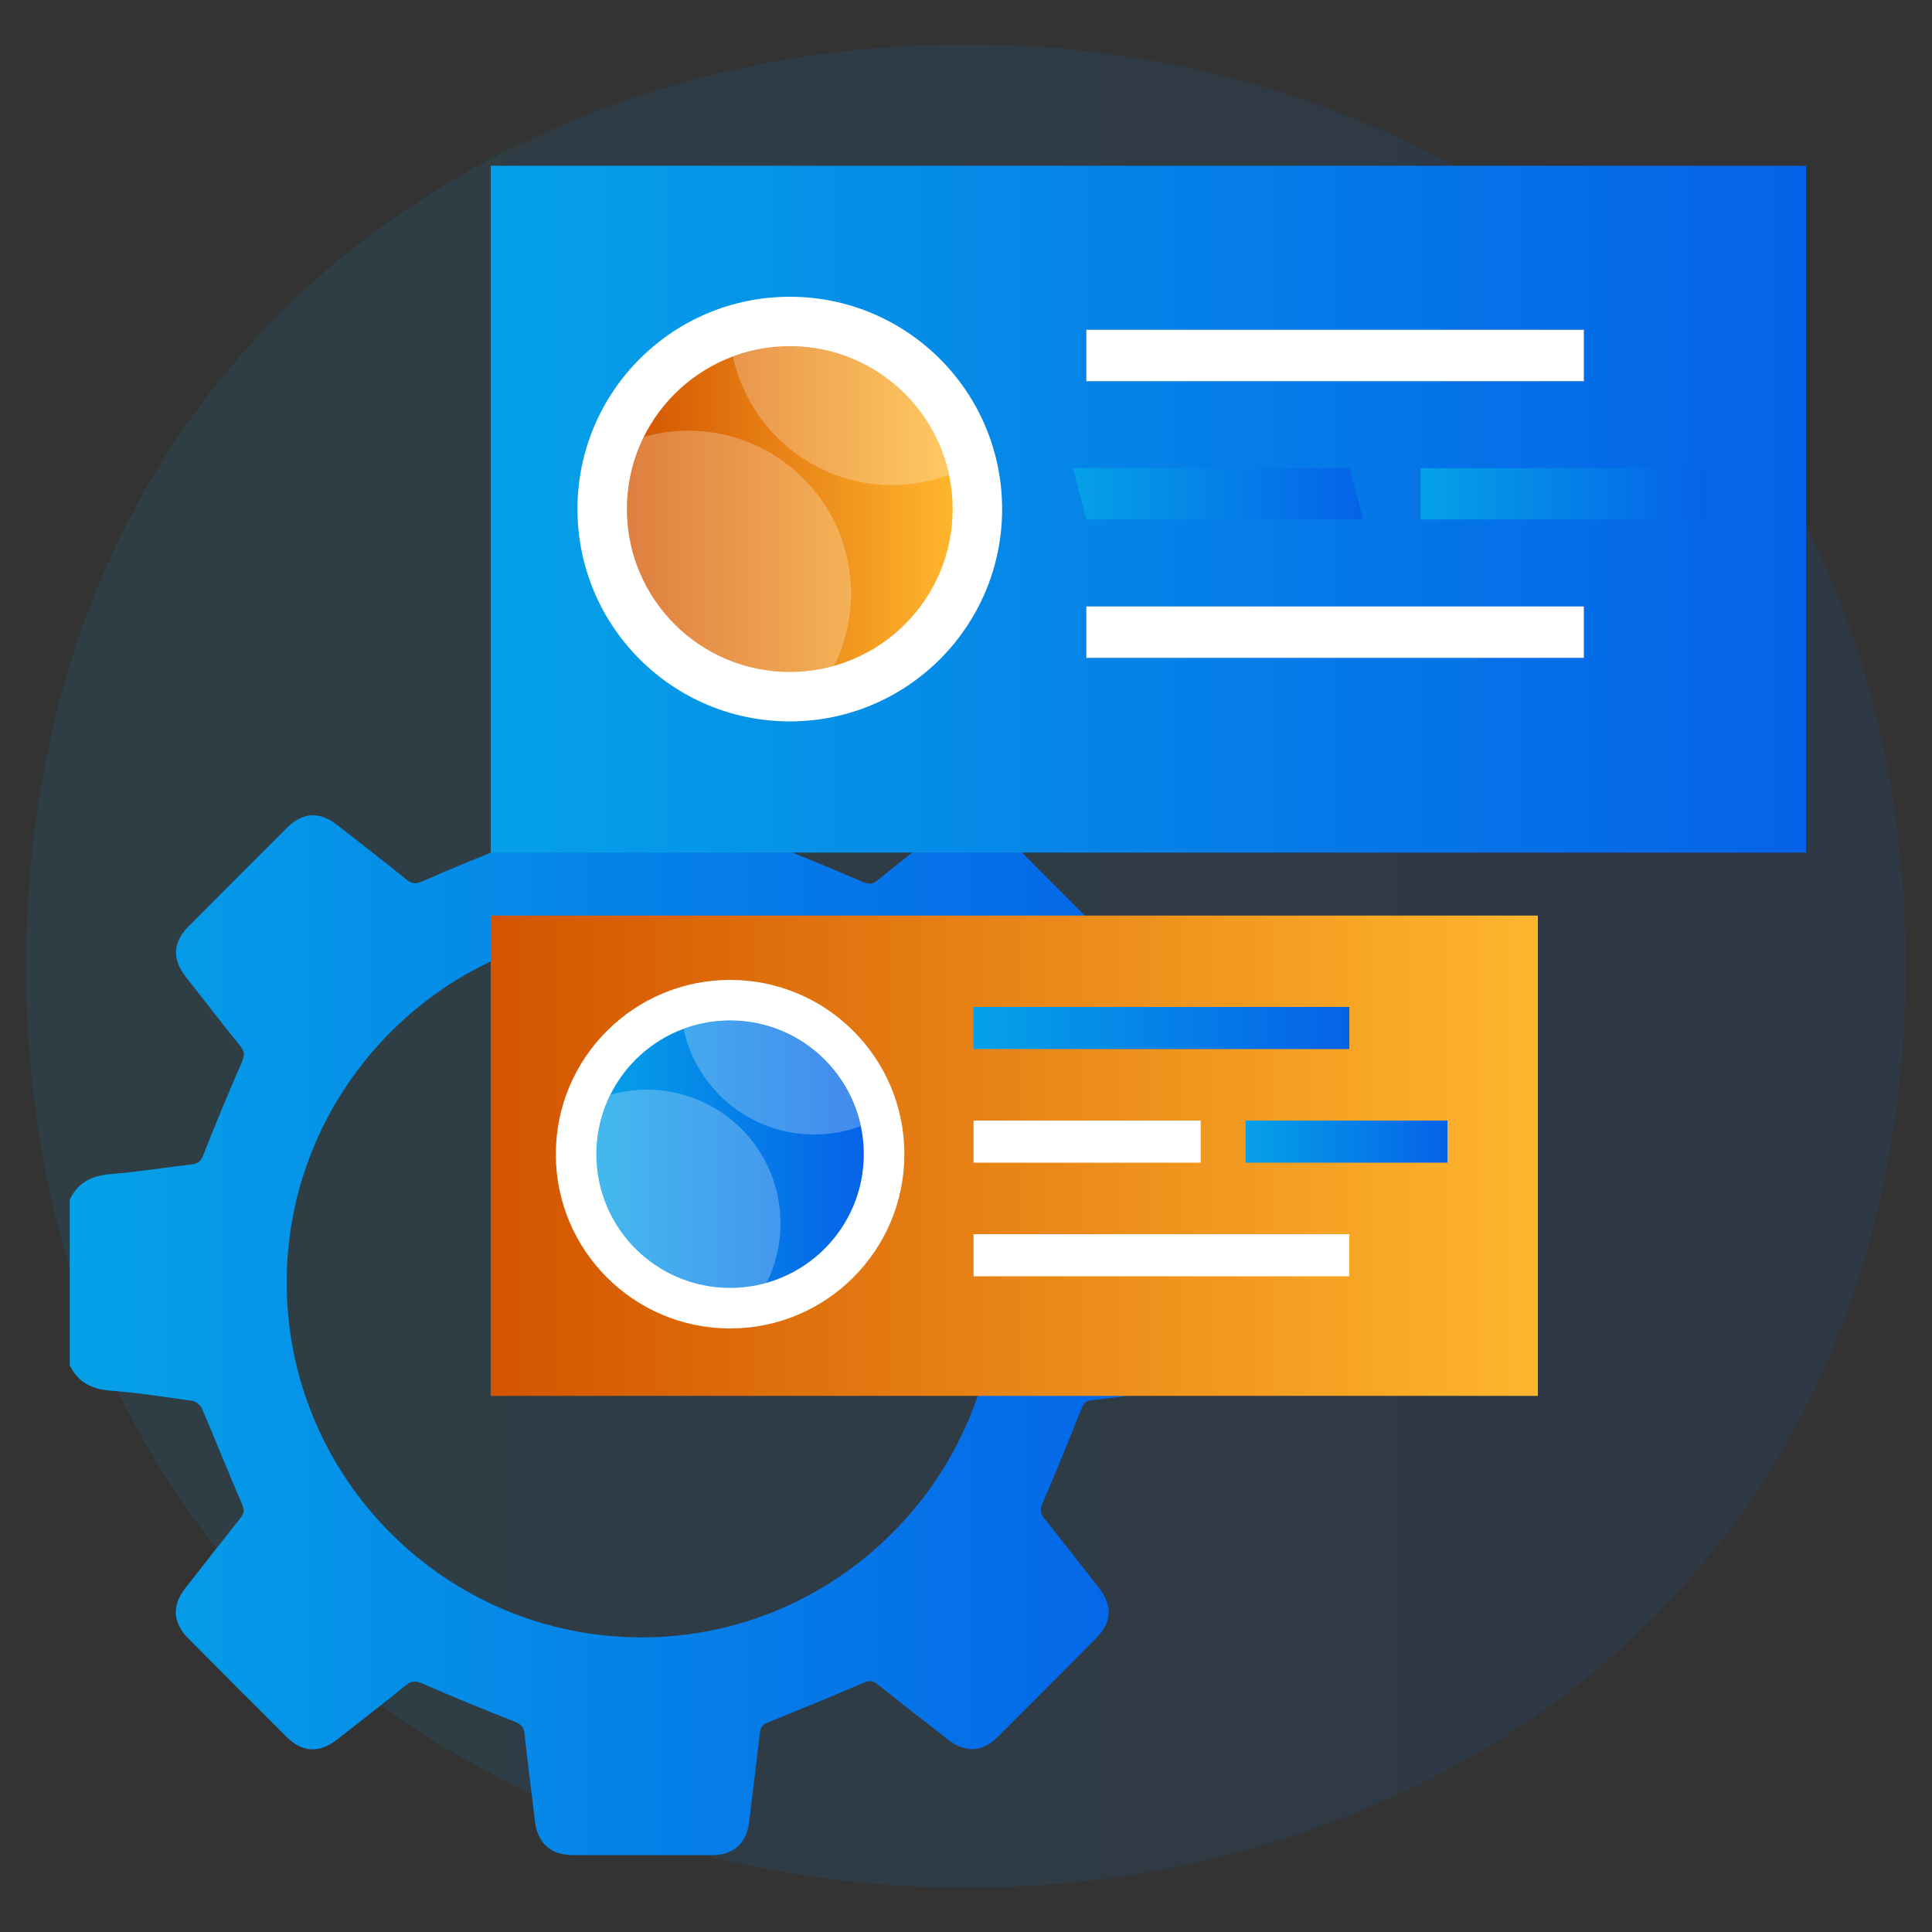
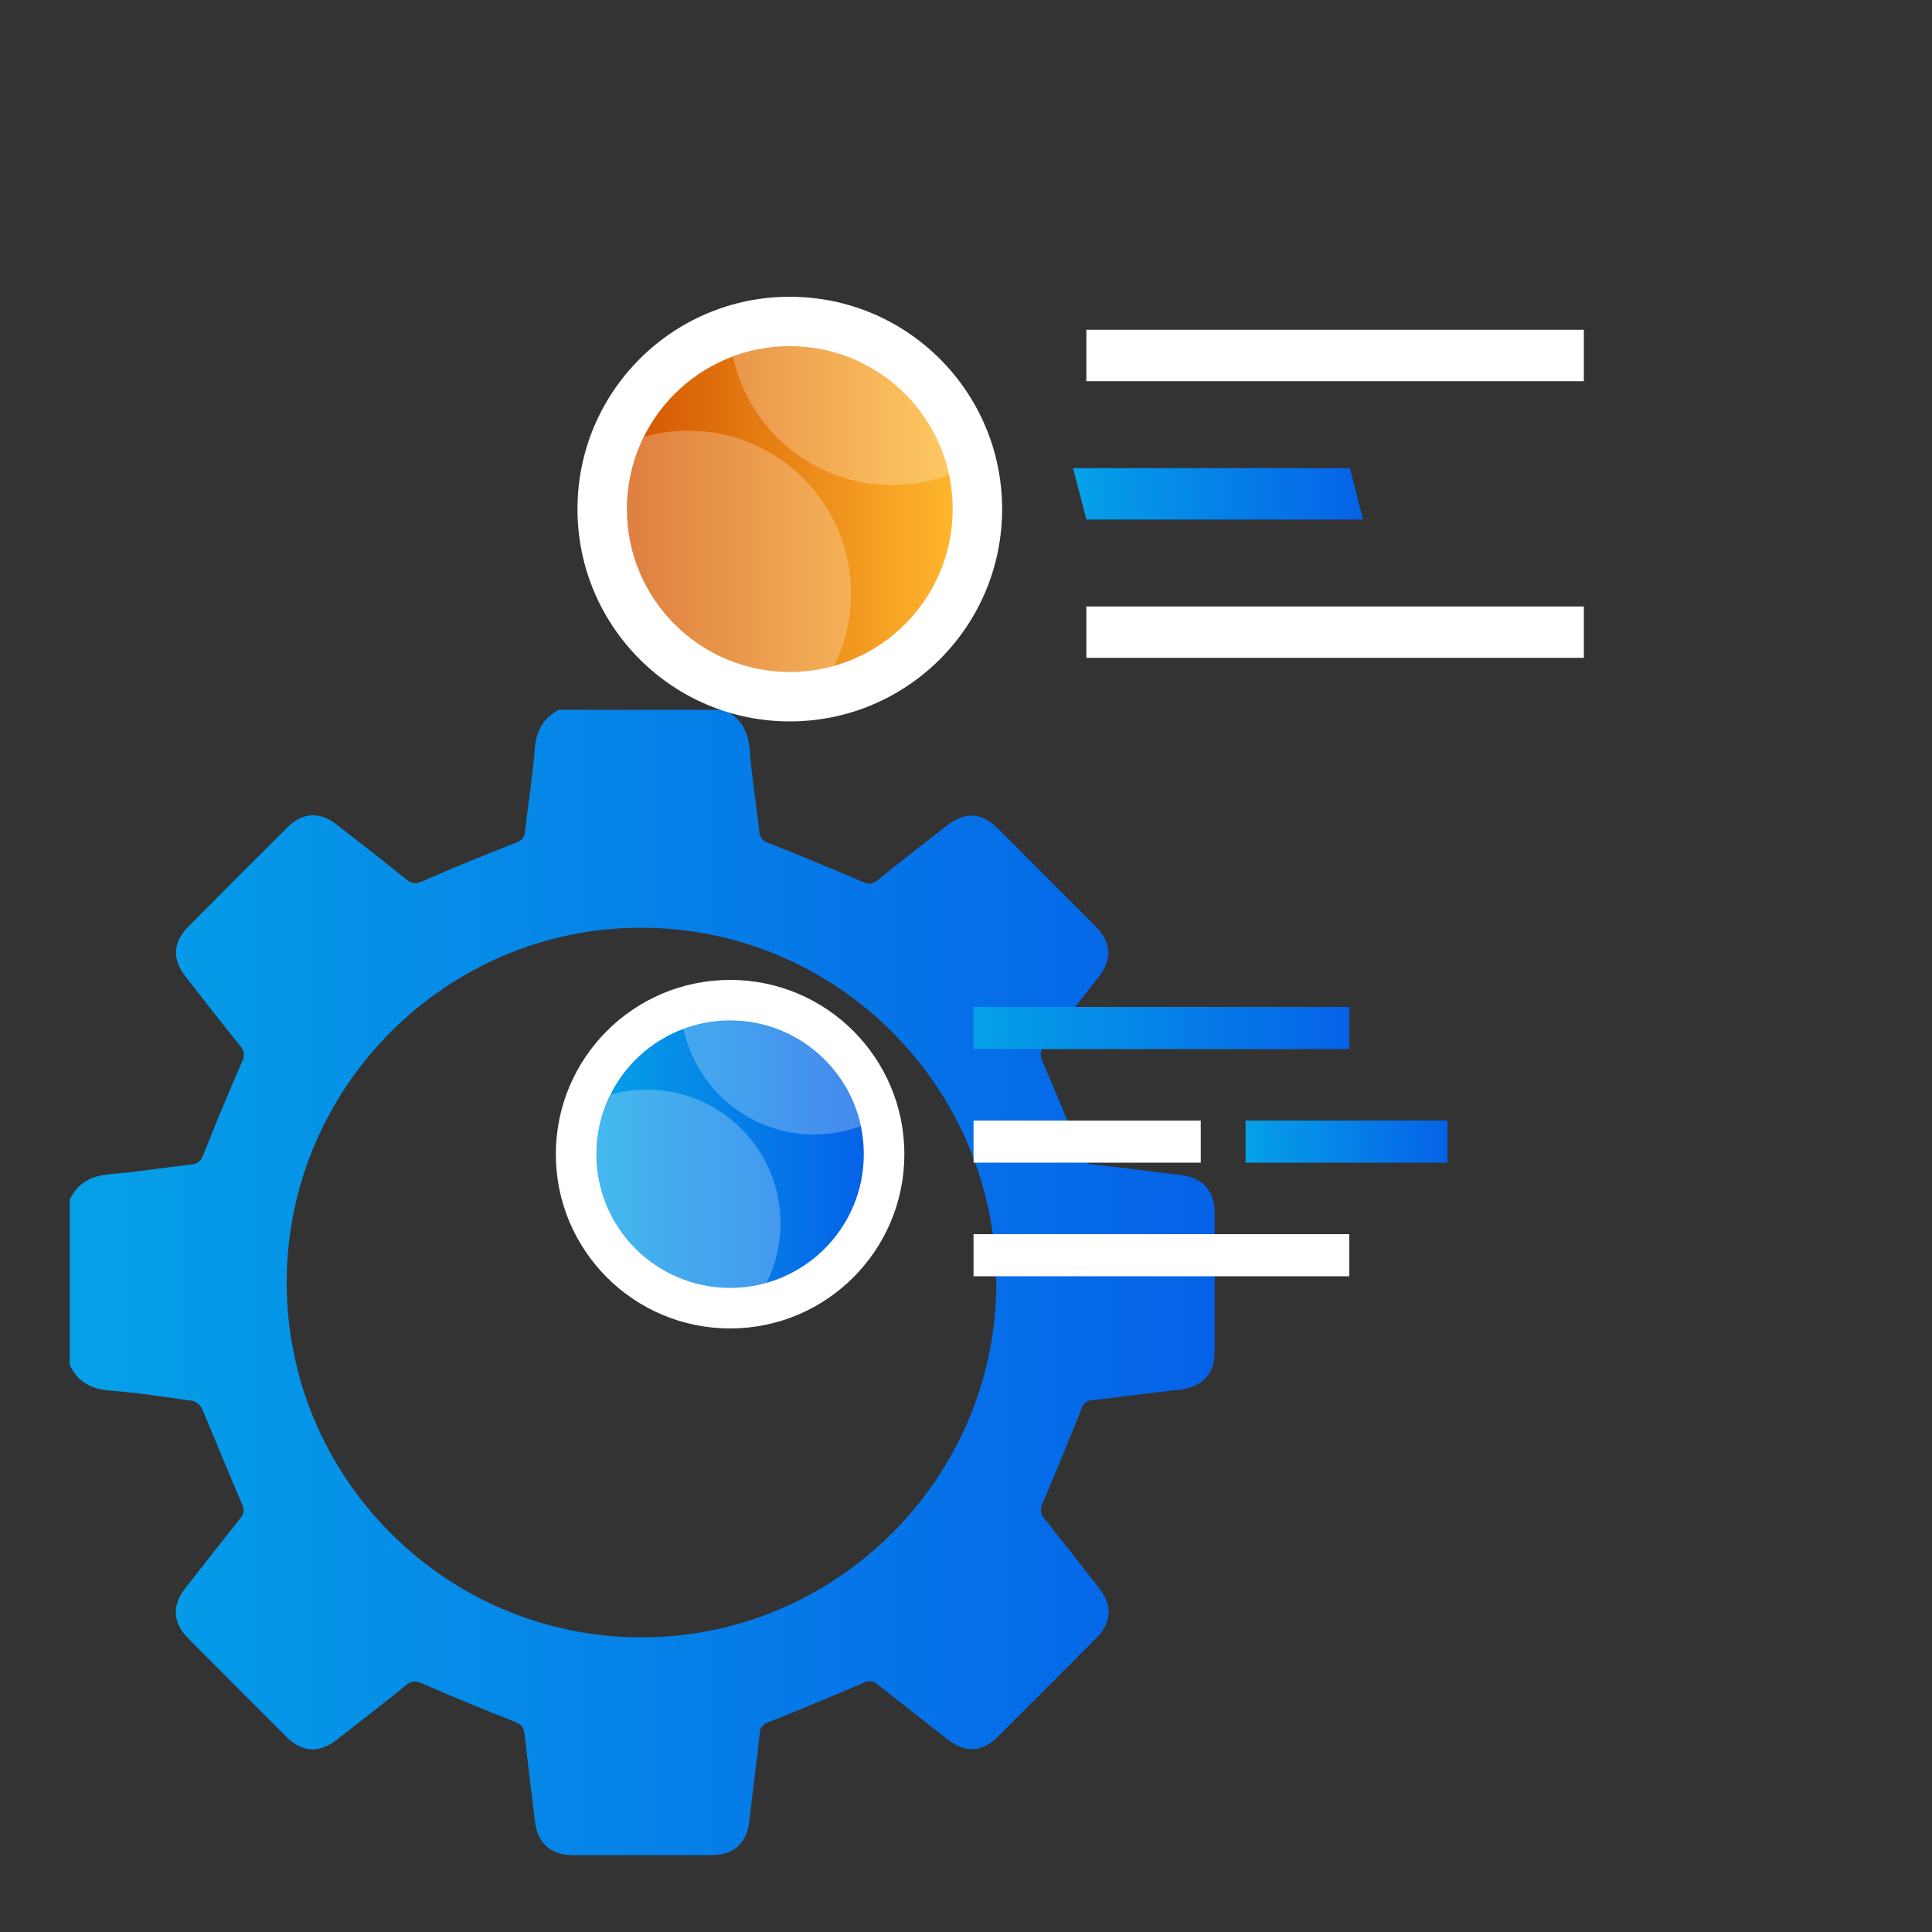
<svg xmlns="http://www.w3.org/2000/svg" xmlns:xlink="http://www.w3.org/1999/xlink" id="Layer_1" data-name="Layer 1" viewBox="0 0 100 100">
  <rect x="0" y="0" width="100" height="100" fill="#333333" stroke="none" />
  <defs>
    <style>
      .cls-1 {
        fill: url(#linear-gradient-2);
      }

      .cls-2 {
        fill: #fff;
      }

      .cls-3 {
        fill: url(#linear-gradient);
        opacity: .1;
      }

      .cls-4 {
        fill: url(#linear-gradient-6);
      }

      .cls-5 {
        fill: url(#linear-gradient-10);
      }

      .cls-6 {
        fill: url(#linear-gradient-5);
      }

      .cls-7 {
        fill: url(#linear-gradient-7);
      }

      .cls-8 {
        fill: url(#linear-gradient-9);
      }

      .cls-9 {
        fill: url(#linear-gradient-3);
      }

      .cls-10 {
        opacity: .25;
      }

      .cls-11 {
        fill: url(#linear-gradient-4);
      }

      .cls-12 {
        fill: url(#linear-gradient-8);
      }
    </style>
    <linearGradient id="linear-gradient" x1="1.35" y1="50" x2="98.65" y2="50" gradientUnits="userSpaceOnUse">
      <stop offset="0" stop-color="#05a1e8" />
      <stop offset="1" stop-color="#0562e8" />
    </linearGradient>
    <linearGradient id="linear-gradient-2" x1="3.57" y1="66.38" x2="62.84" y2="66.38" xlink:href="#linear-gradient" />
    <linearGradient id="linear-gradient-3" x1="25.4" y1="59.82" x2="79.61" y2="59.82" gradientUnits="userSpaceOnUse">
      <stop offset="0" stop-color="#d35400" />
      <stop offset="1" stop-color="#ffb62d" />
    </linearGradient>
    <linearGradient id="linear-gradient-4" x1="50.39" y1="53.22" x2="69.84" y2="53.22" xlink:href="#linear-gradient" />
    <linearGradient id="linear-gradient-5" x1="64.47" y1="59.09" x2="74.92" y2="59.09" xlink:href="#linear-gradient" />
    <linearGradient id="linear-gradient-6" x1="30.88" y1="59.74" x2="44.71" y2="59.74" xlink:href="#linear-gradient" />
    <linearGradient id="linear-gradient-7" x1="25.4" y1="26.35" x2="93.48" y2="26.35" xlink:href="#linear-gradient" />
    <linearGradient id="linear-gradient-8" x1="55.54" y1="25.56" x2="70.55" y2="25.56" xlink:href="#linear-gradient" />
    <linearGradient id="linear-gradient-9" x1="73.53" y1="25.56" x2="88.31" y2="25.56" xlink:href="#linear-gradient" />
    <linearGradient id="linear-gradient-10" x1="32.45" y1="26.35" x2="49.31" y2="26.35" xlink:href="#linear-gradient-3" />
  </defs>
-   <path class="cls-3" d="m98.65,50.01c-.26,63.63-97.08,63.57-97.31,0,.3-63.62,97.02-63.63,97.31,0Z" />
+   <path class="cls-3" d="m98.65,50.01Z" />
  <path class="cls-1" d="m28.92,36.74c2.86,0,5.71,0,8.57,0,.88.43,1.25,1.14,1.32,2.12.1,1.4.34,2.79.49,4.19.04.34.17.47.49.59,1.63.64,3.24,1.31,4.85,2,.31.13.5.15.77-.07,1.18-.96,2.39-1.89,3.59-2.83.96-.75,1.81-.7,2.67.16,1.68,1.68,3.35,3.36,5.03,5.04.83.83.88,1.71.17,2.62-.94,1.2-1.87,2.4-2.82,3.59-.21.26-.24.44-.1.77.7,1.62,1.38,3.26,2.03,4.9.12.29.24.42.56.45,1.51.16,3.02.37,4.53.54,1.18.13,1.8.8,1.8,1.98,0,2.37,0,4.75,0,7.12,0,1.24-.62,1.89-1.88,2.03-1.49.16-2.98.37-4.48.53-.33.04-.43.19-.54.47-.65,1.62-1.31,3.24-2,4.85-.14.33-.13.54.09.82.96,1.19,1.89,2.39,2.83,3.59.7.9.66,1.78-.14,2.58-1.7,1.71-3.4,3.42-5.11,5.12-.8.8-1.68.84-2.58.14-1.22-.95-2.43-1.9-3.64-2.86-.25-.2-.43-.2-.72-.08-1.62.7-3.26,1.37-4.9,2.03-.28.11-.43.21-.47.54-.16,1.51-.37,3.02-.54,4.54-.13,1.19-.79,1.81-1.96,1.81-2.39,0-4.78,0-7.17,0-1.18,0-1.85-.63-1.98-1.8-.17-1.49-.37-2.98-.53-4.48-.04-.36-.19-.5-.52-.63-1.61-.63-3.21-1.29-4.79-1.98-.33-.14-.54-.14-.82.09-1.18.96-2.39,1.89-3.59,2.83-.9.7-1.78.66-2.58-.13-1.71-1.7-3.41-3.41-5.11-5.12-.8-.81-.85-1.69-.16-2.58.95-1.22,1.9-2.43,2.86-3.64.19-.24.22-.42.09-.72-.71-1.64-1.37-3.3-2.07-4.94-.08-.18-.31-.38-.49-.41-1.41-.2-2.82-.42-4.24-.53-.98-.07-1.69-.43-2.12-1.32v-8.57c.43-.89,1.14-1.24,2.12-1.32,1.4-.11,2.79-.34,4.19-.5.33-.04.47-.16.6-.48.64-1.63,1.31-3.24,2.01-4.84.15-.34.12-.54-.1-.82-.96-1.18-1.89-2.39-2.83-3.59-.7-.9-.65-1.77.15-2.58,1.7-1.71,3.4-3.42,5.11-5.12.8-.8,1.68-.85,2.58-.15,1.2.93,2.4,1.87,3.59,2.83.28.22.48.25.82.1,1.6-.7,3.22-1.36,4.85-2,.32-.13.44-.26.48-.6.15-1.4.39-2.79.49-4.19.07-.98.43-1.69,1.32-2.12Zm22.64,29.63c-.02-10.11-8.23-18.33-18.34-18.35-10.11-.03-18.4,8.27-18.38,18.38.01,10.11,8.23,18.33,18.34,18.35,10.11.02,18.4-8.26,18.39-18.38Z" />
  <g>
    <g>
-       <rect class="cls-9" x="25.4" y="47.39" width="54.2" height="24.86" />
      <rect class="cls-2" x="50.39" y="63.88" width="19.45" height="2.18" />
      <rect class="cls-11" x="50.39" y="52.12" width="19.45" height="2.18" />
      <rect class="cls-2" x="50.39" y="58" width="11.76" height="2.18" />
      <rect class="cls-6" x="64.47" y="58" width="10.45" height="2.18" />
      <g>
        <circle class="cls-2" cx="37.79" cy="59.74" r="9.02" />
        <circle class="cls-4" cx="37.79" cy="59.74" r="6.92" />
        <g class="cls-10">
          <path class="cls-2" d="m40.4,63.32c0,1.11-.26,2.15-.72,3.08-.6.17-1.23.26-1.88.26-3.82,0-6.92-3.1-6.92-6.92,0-1.11.26-2.15.72-3.08.6-.17,1.23-.26,1.88-.26,3.82,0,6.92,3.1,6.92,6.92Z" />
          <path class="cls-2" d="m44.55,58.29c-.75.28-1.56.43-2.41.43-3.32,0-6.09-2.34-6.76-5.46.75-.28,1.56-.43,2.41-.43,3.32,0,6.09,2.34,6.76,5.46Z" />
        </g>
      </g>
    </g>
    <g>
-       <rect class="cls-7" x="25.4" y="8.58" width="68.08" height="35.55" />
      <rect class="cls-2" x="56.23" y="17.07" width="25.75" height="2.66" />
      <rect class="cls-2" x="56.23" y="31.39" width="25.75" height="2.66" />
      <polygon class="cls-12" points="70.55 26.89 56.23 26.89 55.54 24.23 69.87 24.23 70.55 26.89" />
-       <rect class="cls-8" x="73.53" y="24.23" width="14.78" height="2.66" />
      <g>
        <circle class="cls-2" cx="40.88" cy="26.35" r="10.99" />
        <circle class="cls-5" cx="40.88" cy="26.35" r="8.43" />
        <g class="cls-10">
          <path class="cls-2" d="m44.05,30.71c0,1.35-.31,2.62-.88,3.75-.73.21-1.49.32-2.29.32-4.65,0-8.43-3.77-8.43-8.42,0-1.35.32-2.62.88-3.75.73-.21,1.49-.32,2.29-.32,4.66,0,8.43,3.78,8.43,8.43Z" />
          <path class="cls-2" d="m49.12,24.58c-.91.34-1.9.53-2.94.53-4.04,0-7.42-2.85-8.24-6.65.91-.34,1.9-.53,2.94-.53,4.04,0,7.42,2.85,8.23,6.65Z" />
        </g>
      </g>
    </g>
  </g>
</svg>